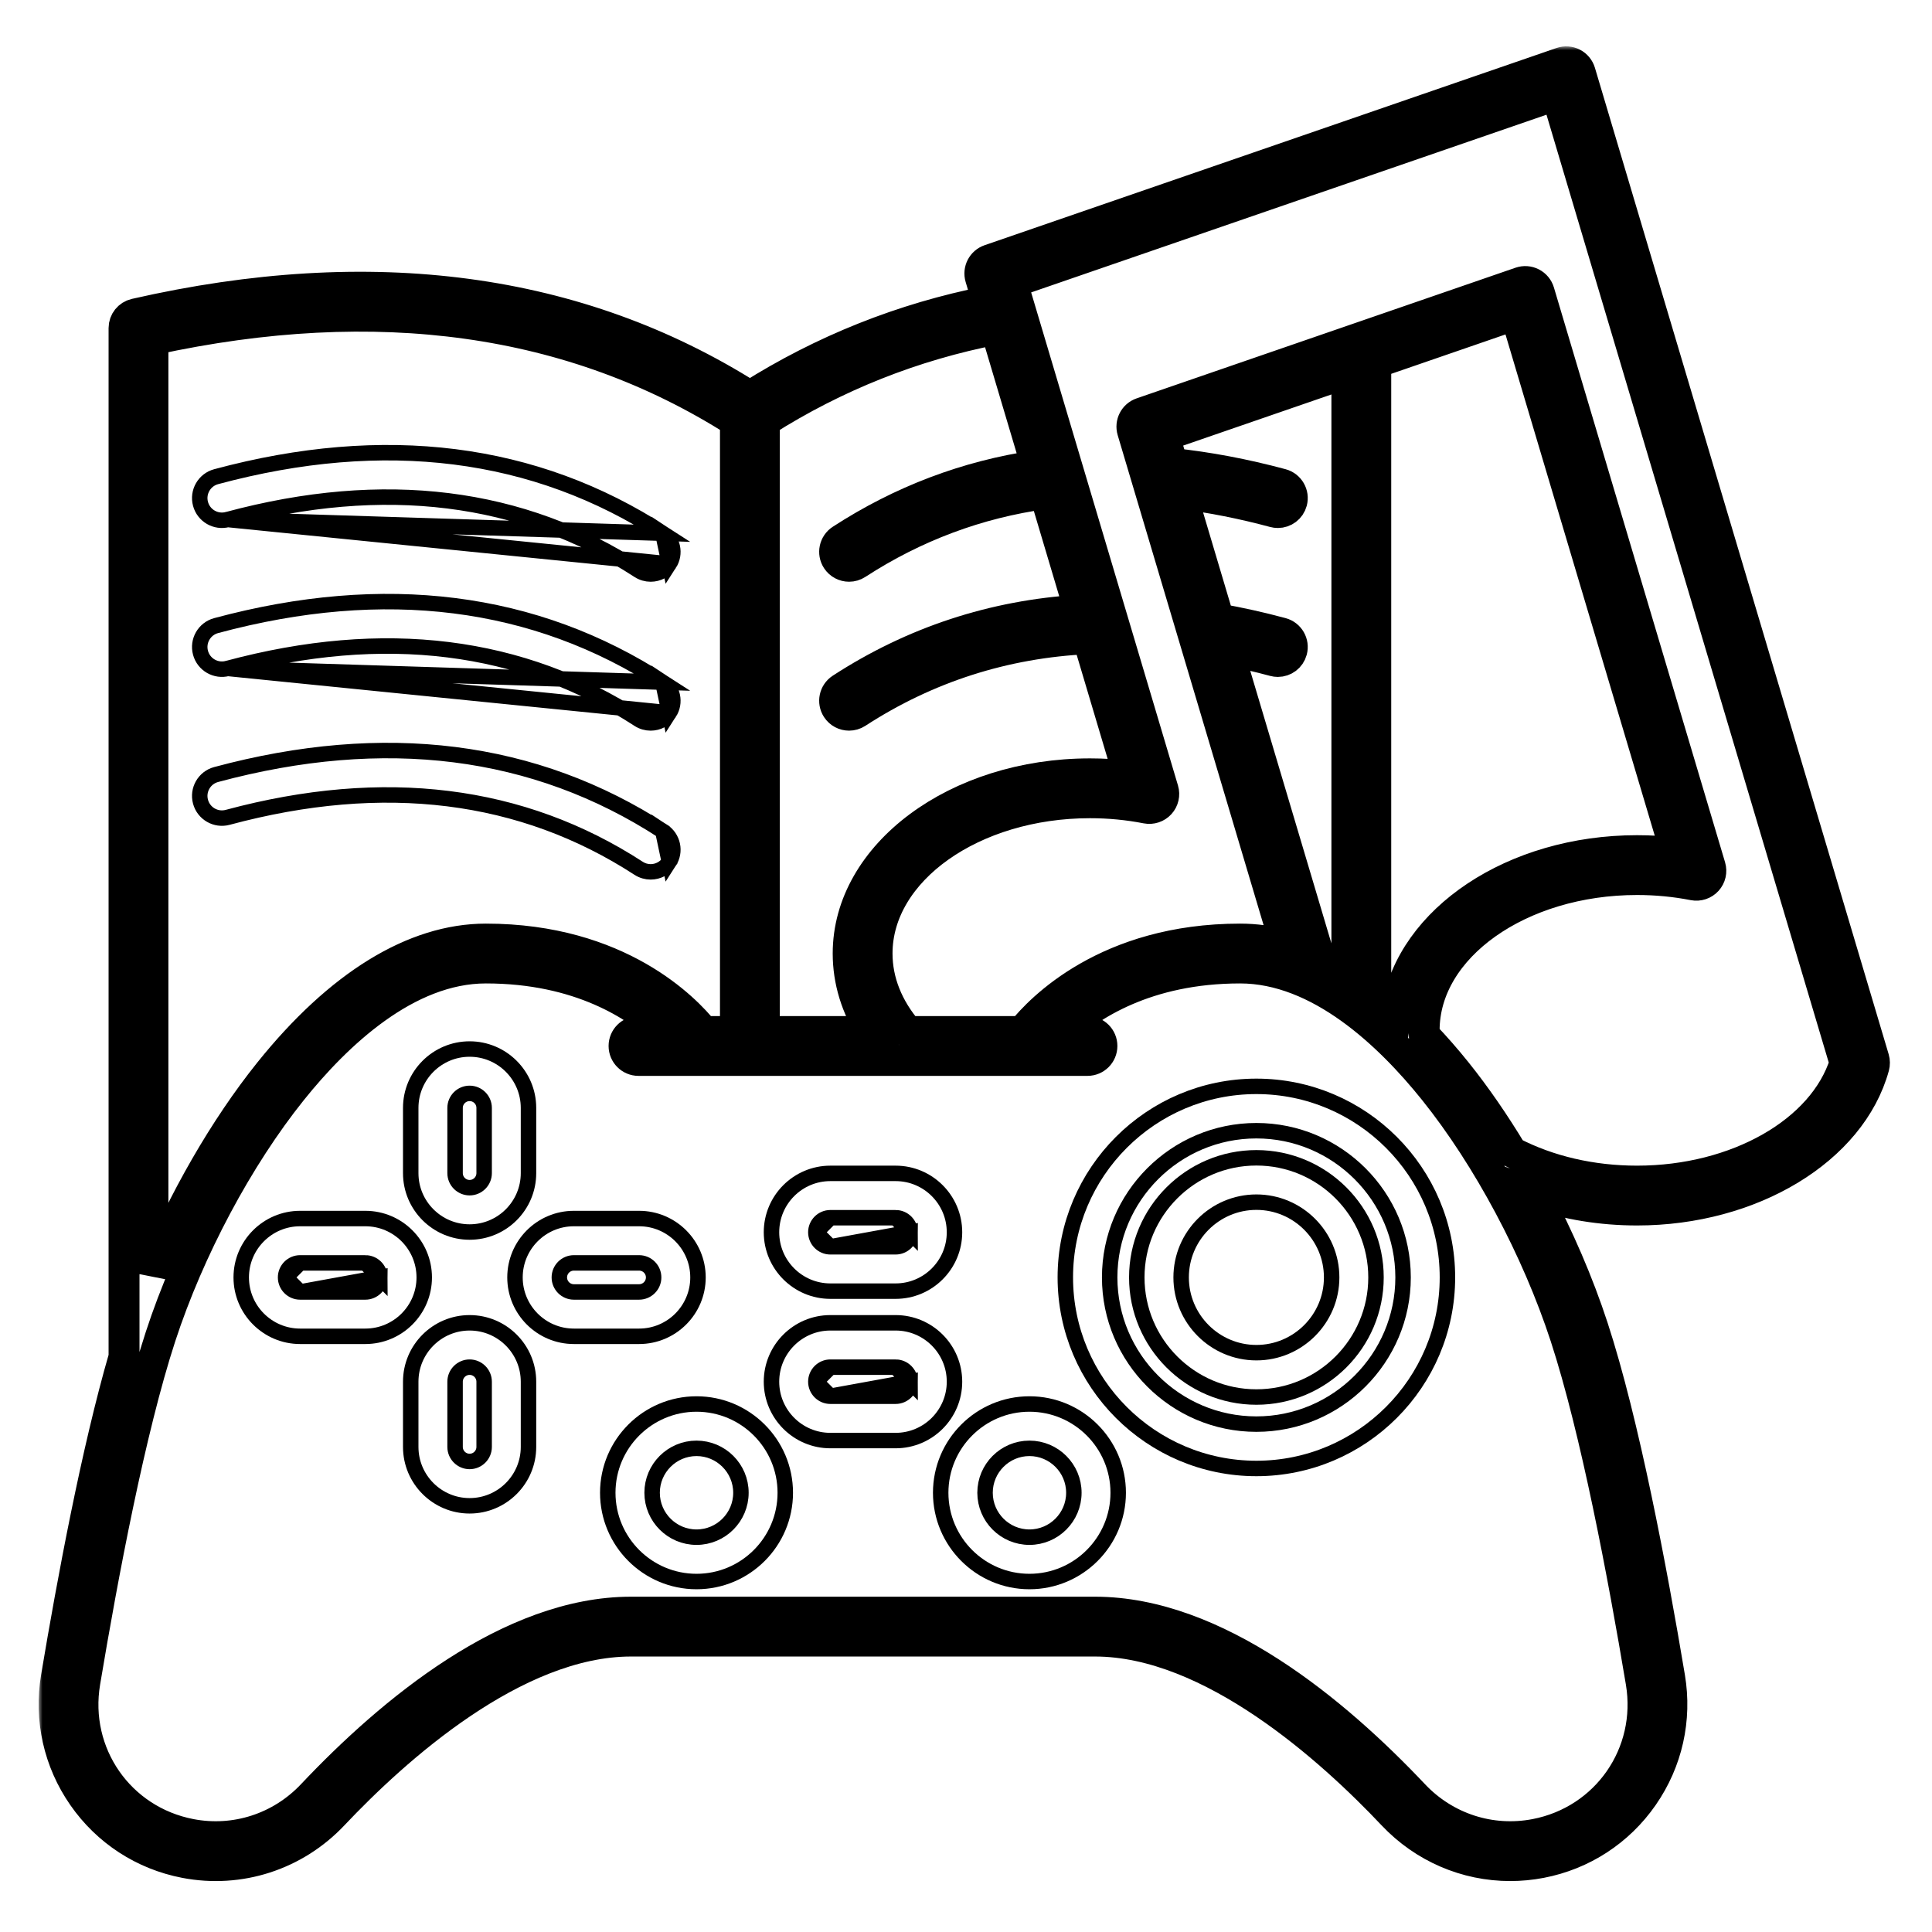
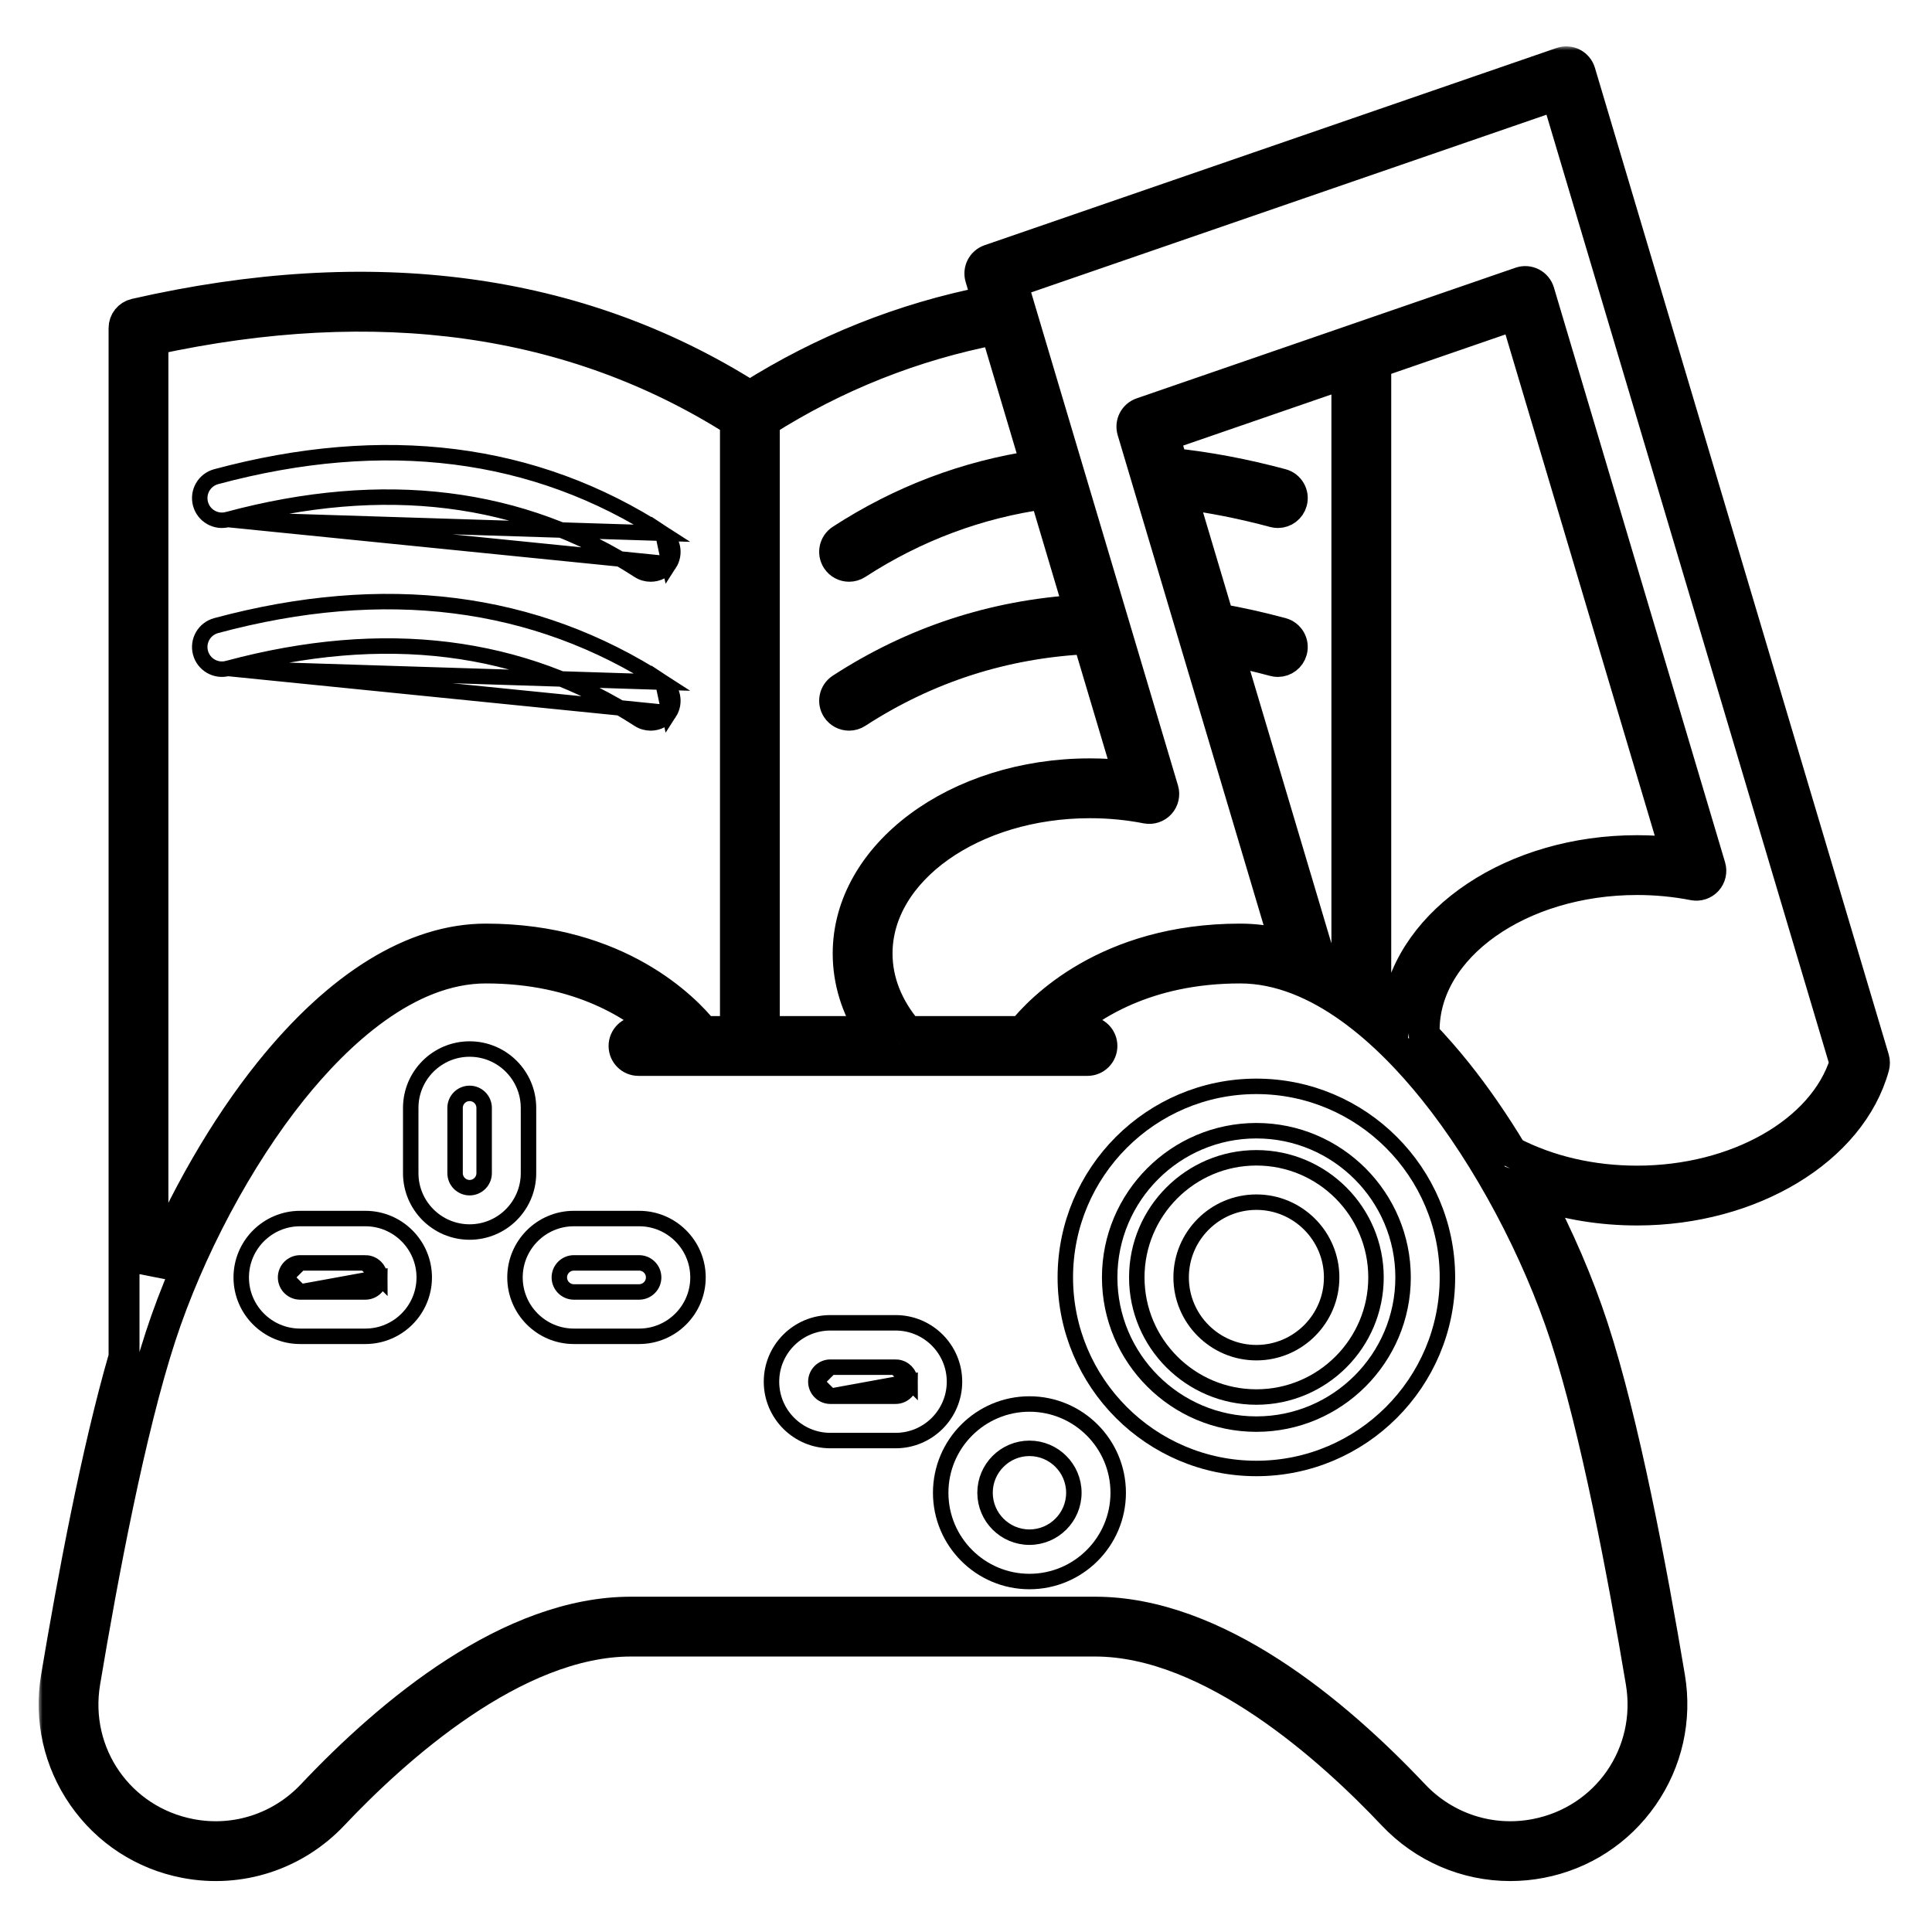
<svg xmlns="http://www.w3.org/2000/svg" width="250" height="250" viewBox="0 0 250 250" fill="none">
  <path d="M107.449 180.671H115.892C116.927 180.671 117.771 179.826 117.772 178.791L107.449 180.671ZM107.449 180.671C106.413 180.671 105.569 179.826 105.569 178.791M107.449 180.671L105.569 178.791M105.569 178.791C105.569 177.755 106.414 176.91 107.449 176.91M105.569 178.791L107.449 176.91M107.449 176.91H115.892M107.449 176.91H115.892M115.892 176.91C116.927 176.91 117.772 177.755 117.772 178.79L115.892 176.91ZM123.511 178.79V178.79C123.51 174.588 120.094 171.171 115.892 171.171H107.449C103.247 171.171 99.83 174.588 99.83 178.79C99.83 182.992 103.248 186.409 107.449 186.409H115.892C120.093 186.409 123.511 182.992 123.511 178.79Z" stroke="black" stroke-width="2" />
-   <path d="M107.449 161.335H115.892C116.927 161.335 117.771 160.49 117.772 159.455L107.449 161.335ZM107.449 161.335C106.414 161.335 105.569 160.49 105.569 159.454M107.449 161.335L105.569 159.454M105.569 159.454C105.569 158.419 106.413 157.574 107.449 157.574M105.569 159.454L107.449 157.574M107.449 157.574H115.892M107.449 157.574H115.892M115.892 157.574C116.927 157.574 117.772 158.419 117.772 159.454L115.892 157.574ZM123.511 159.454V159.454C123.51 155.252 120.094 151.835 115.892 151.835H107.449C103.247 151.835 99.83 155.252 99.83 159.454C99.83 163.656 103.248 167.073 107.449 167.073H115.892C120.094 167.073 123.511 163.656 123.511 159.454Z" stroke="black" stroke-width="2" />
-   <path d="M60.768 171.171C56.566 171.171 53.148 174.588 53.148 178.79V187.232C53.148 191.434 56.566 194.851 60.768 194.851C64.97 194.851 68.387 191.434 68.387 187.232V178.791C68.387 174.588 64.97 171.171 60.768 171.171ZM62.648 187.232C62.648 188.268 61.804 189.112 60.768 189.112C59.732 189.112 58.887 188.268 58.887 187.232V178.791C58.887 177.755 59.732 176.91 60.768 176.91C61.804 176.91 62.648 177.755 62.648 178.791V187.232Z" stroke="black" stroke-width="2" />
  <path d="M90.32 165.298C90.32 161.096 86.902 157.679 82.7 157.679H74.258C70.056 157.679 66.639 161.096 66.639 165.298C66.639 169.5 70.056 172.917 74.258 172.917H82.7C86.902 172.917 90.32 169.5 90.32 165.298ZM72.378 165.298C72.378 164.262 73.223 163.418 74.258 163.418H82.701C83.737 163.418 84.581 164.262 84.581 165.298C84.581 166.333 83.736 167.178 82.701 167.178H74.258C73.223 167.178 72.378 166.334 72.378 165.298Z" stroke="black" stroke-width="2" />
  <path d="M60.768 135.744C56.566 135.744 53.148 139.162 53.148 143.363V151.806C53.148 156.008 56.566 159.425 60.768 159.425C64.97 159.425 68.387 156.008 68.387 151.806V143.363C68.387 139.161 64.97 135.744 60.768 135.744ZM62.648 151.805C62.648 152.841 61.804 153.686 60.768 153.686C59.732 153.686 58.887 152.841 58.887 151.805V143.363C58.887 142.327 59.732 141.483 60.768 141.483C61.804 141.483 62.648 142.327 62.648 143.363V151.805Z" stroke="black" stroke-width="2" />
  <path d="M38.834 167.178H47.276C48.312 167.178 49.156 166.334 49.157 165.298L38.834 167.178ZM38.834 167.178C37.798 167.178 36.954 166.333 36.954 165.298M38.834 167.178L36.954 165.298M36.954 165.298C36.954 164.262 37.798 163.418 38.834 163.418M36.954 165.298L38.834 163.418M38.834 163.418H47.276M38.834 163.418H47.276M47.276 163.418C48.312 163.418 49.157 164.262 49.157 165.297L47.276 163.418ZM54.896 165.298V165.297C54.895 161.096 51.478 157.679 47.276 157.679H38.834C34.632 157.679 31.215 161.096 31.215 165.298C31.215 169.5 34.632 172.917 38.834 172.917H47.276C51.478 172.917 54.896 169.5 54.896 165.298Z" stroke="black" stroke-width="2" />
  <path d="M133.21 181.677C126.876 181.677 121.725 186.828 121.725 193.163C121.725 199.497 126.876 204.649 133.21 204.649C139.544 204.649 144.695 199.497 144.695 193.163C144.695 186.828 139.544 181.677 133.21 181.677ZM133.21 198.909C130.043 198.909 127.464 196.33 127.464 193.162C127.464 189.994 130.043 187.415 133.21 187.415C136.378 187.415 138.957 189.994 138.957 193.162C138.957 196.33 136.378 198.909 133.21 198.909Z" stroke="black" stroke-width="2" />
-   <path d="M90.13 181.677C83.796 181.677 78.644 186.828 78.644 193.163C78.644 199.497 83.796 204.649 90.13 204.649C96.464 204.649 101.615 199.497 101.615 193.163C101.615 186.828 96.464 181.677 90.13 181.677ZM90.13 198.909C86.963 198.909 84.383 196.33 84.383 193.162C84.383 189.994 86.963 187.415 90.13 187.415C93.297 187.415 95.876 189.994 95.876 193.162C95.876 196.33 93.297 198.909 90.13 198.909Z" stroke="black" stroke-width="2" />
  <path d="M162.577 149.82C154.042 149.82 147.1 156.763 147.1 165.298C147.1 173.833 154.042 180.775 162.577 180.775C171.112 180.775 178.054 173.833 178.054 165.298C178.054 156.763 171.112 149.82 162.577 149.82ZM162.577 175.035C157.208 175.035 152.839 170.666 152.839 165.297C152.839 159.928 157.208 155.559 162.577 155.559C167.946 155.559 172.315 159.928 172.315 165.297C172.315 170.666 167.946 175.035 162.577 175.035Z" stroke="black" stroke-width="2" />
  <path d="M162.574 140.574C148.941 140.574 137.852 151.664 137.852 165.296C137.852 178.93 148.941 190.019 162.574 190.019C176.207 190.019 187.297 178.929 187.297 165.296C187.297 151.663 176.207 140.574 162.574 140.574ZM162.574 184.28C152.107 184.28 143.591 175.763 143.591 165.296C143.591 154.83 152.107 146.313 162.574 146.313C173.041 146.313 181.558 154.83 181.558 165.296C181.558 175.763 173.041 184.28 162.574 184.28Z" stroke="black" stroke-width="2" />
  <mask id="path-11-outside-1_564_1266" maskUnits="userSpaceOnUse" x="5" y="6" width="240" height="238" fill="black">
    <rect fill="white" x="5" y="6" width="240" height="238" />
    <path d="M242.478 136.994L204.463 9.336C204.317 8.848 203.979 8.44 203.526 8.207C203.072 7.974 202.543 7.936 202.062 8.102L128.055 33.622C127.108 33.948 126.586 34.963 126.872 35.923L127.79 39.005C116.822 41.173 106.492 45.291 97.037 51.267C74.83 37.232 48.08 33.652 17.504 40.628C16.654 40.822 16.051 41.578 16.051 42.45V175.596C12.519 187.761 9.382 204.536 7.29 217.055C6.386 222.467 7.611 227.929 10.74 232.433C13.871 236.94 18.562 239.992 23.95 241.028C30.999 242.385 38.166 240.064 43.115 234.821C51.037 226.43 66.576 212.353 81.646 212.353H141.695C156.765 212.353 172.305 226.43 180.227 234.821C184.246 239.078 189.724 241.409 195.418 241.408C196.736 241.408 198.066 241.283 199.392 241.028C204.78 239.992 209.472 236.94 212.601 232.434C215.731 227.929 216.956 222.468 216.052 217.055C213.732 203.169 210.125 184.043 206.121 171.785C204.234 166.004 201.664 160.06 198.675 154.437C202.763 155.844 207.225 156.575 211.835 156.575C226.648 156.575 239.54 148.773 242.489 138.023C242.581 137.685 242.578 137.329 242.478 136.994ZM98.904 54.518C108.104 48.681 118.169 44.679 128.863 42.609L134.118 60.256C125.114 61.575 116.621 64.794 108.852 69.839C107.986 70.401 107.74 71.56 108.302 72.425C108.66 72.977 109.26 73.276 109.872 73.276C110.221 73.276 110.574 73.179 110.888 72.974C118.355 68.125 126.531 65.072 135.199 63.882L139.688 78.957C128.564 79.631 118.198 83.038 108.852 89.109C107.985 89.671 107.74 90.829 108.302 91.695C108.66 92.246 109.26 92.546 109.871 92.546C110.22 92.546 110.573 92.449 110.888 92.244C119.927 86.373 129.983 83.151 140.786 82.646L146.083 100.433C144.422 100.235 142.735 100.134 141.041 100.134C123.788 100.134 109.752 110.564 109.752 123.384C109.752 126.921 110.807 130.352 112.827 133.477H98.903V54.518H98.904ZM19.789 43.949C48.809 37.629 74.153 41.188 95.165 54.517V133.479H91.062C88.779 130.628 80.133 121.516 62.869 121.516C53.582 121.516 43.894 127.474 34.852 138.745C29.051 145.977 23.664 155.362 19.789 164.825V43.949ZM202.568 172.945C206.499 184.983 210.065 203.911 212.364 217.671C213.912 226.937 207.904 235.583 198.686 237.356C192.897 238.469 187.013 236.562 182.946 232.253C172.764 221.469 157.343 208.613 141.695 208.613H81.646C65.999 208.613 50.577 221.469 40.396 232.253C36.329 236.562 30.443 238.469 24.656 237.356C15.437 235.583 9.429 226.937 10.978 217.671C13.277 203.911 16.843 184.982 20.774 172.945C24.456 161.671 30.809 149.762 37.769 141.086C43.562 133.864 52.619 125.256 62.869 125.256C75.047 125.256 82.391 130.175 85.953 133.479H82.621C81.588 133.479 80.751 134.316 80.751 135.349C80.751 136.381 81.588 137.218 82.621 137.218H140.721C141.753 137.218 142.59 136.381 142.59 135.349C142.59 134.316 141.753 133.479 140.721 133.479H137.389C140.95 130.175 148.295 125.256 160.472 125.256C170.723 125.256 179.78 133.864 185.573 141.086C192.533 149.761 198.886 161.672 202.568 172.945ZM165.839 81.917C163.096 81.179 160.364 80.573 157.7 80.1L152.869 63.877C156.761 64.364 160.784 65.159 164.868 66.258C165.03 66.302 165.193 66.323 165.355 66.323C166.18 66.323 166.934 65.773 167.159 64.938C167.427 63.941 166.836 62.916 165.839 62.648C161.021 61.351 156.273 60.459 151.709 59.981L150.64 56.392L174.284 48.239V125.733C173.101 125.02 171.916 124.396 170.731 123.862L158.9 84.131C160.866 84.525 162.863 84.99 164.867 85.529C165.03 85.573 165.193 85.594 165.354 85.594C166.179 85.594 166.934 85.044 167.158 84.209C167.427 83.212 166.836 82.185 165.839 81.917ZM178.024 128.284V46.949L196.131 40.705L216.877 110.373C215.216 110.174 213.529 110.074 211.835 110.074C195.845 110.074 182.627 119.035 180.776 130.551C179.862 129.743 178.944 128.987 178.024 128.284ZM211.835 152.835C205.958 152.835 200.37 151.535 195.636 149.08C193.386 145.35 190.977 141.847 188.489 138.745C187.106 137.022 185.709 135.424 184.299 133.951C184.29 133.741 184.285 133.532 184.285 133.323C184.285 122.565 196.644 113.813 211.835 113.813C214.318 113.813 216.781 114.049 219.154 114.514C219.796 114.638 220.457 114.42 220.897 113.936C221.337 113.452 221.492 112.773 221.305 112.145L199.158 37.768C199.012 37.28 198.673 36.872 198.221 36.639C197.767 36.406 197.238 36.368 196.757 36.534L147.728 53.441C146.781 53.767 146.26 54.782 146.546 55.742L166.366 122.302C164.39 121.783 162.423 121.516 160.473 121.516C143.209 121.516 134.562 130.628 132.279 133.479H117.49C114.871 130.432 113.492 126.958 113.492 123.386C113.492 112.627 125.85 103.875 141.042 103.875C143.525 103.875 145.988 104.111 148.362 104.576C149.004 104.701 149.665 104.482 150.105 103.998C150.545 103.514 150.699 102.835 150.513 102.208L130.967 36.572L201.436 12.273L238.737 137.532C235.955 146.43 224.756 152.835 211.835 152.835Z" />
  </mask>
  <path d="M242.478 136.994L204.463 9.336C204.317 8.848 203.979 8.44 203.526 8.207C203.072 7.974 202.543 7.936 202.062 8.102L128.055 33.622C127.108 33.948 126.586 34.963 126.872 35.923L127.79 39.005C116.822 41.173 106.492 45.291 97.037 51.267C74.83 37.232 48.08 33.652 17.504 40.628C16.654 40.822 16.051 41.578 16.051 42.45V175.596C12.519 187.761 9.382 204.536 7.29 217.055C6.386 222.467 7.611 227.929 10.74 232.433C13.871 236.94 18.562 239.992 23.95 241.028C30.999 242.385 38.166 240.064 43.115 234.821C51.037 226.43 66.576 212.353 81.646 212.353H141.695C156.765 212.353 172.305 226.43 180.227 234.821C184.246 239.078 189.724 241.409 195.418 241.408C196.736 241.408 198.066 241.283 199.392 241.028C204.78 239.992 209.472 236.94 212.601 232.434C215.731 227.929 216.956 222.468 216.052 217.055C213.732 203.169 210.125 184.043 206.121 171.785C204.234 166.004 201.664 160.06 198.675 154.437C202.763 155.844 207.225 156.575 211.835 156.575C226.648 156.575 239.54 148.773 242.489 138.023C242.581 137.685 242.578 137.329 242.478 136.994ZM98.904 54.518C108.104 48.681 118.169 44.679 128.863 42.609L134.118 60.256C125.114 61.575 116.621 64.794 108.852 69.839C107.986 70.401 107.74 71.56 108.302 72.425C108.66 72.977 109.26 73.276 109.872 73.276C110.221 73.276 110.574 73.179 110.888 72.974C118.355 68.125 126.531 65.072 135.199 63.882L139.688 78.957C128.564 79.631 118.198 83.038 108.852 89.109C107.985 89.671 107.74 90.829 108.302 91.695C108.66 92.246 109.26 92.546 109.871 92.546C110.22 92.546 110.573 92.449 110.888 92.244C119.927 86.373 129.983 83.151 140.786 82.646L146.083 100.433C144.422 100.235 142.735 100.134 141.041 100.134C123.788 100.134 109.752 110.564 109.752 123.384C109.752 126.921 110.807 130.352 112.827 133.477H98.903V54.518H98.904ZM19.789 43.949C48.809 37.629 74.153 41.188 95.165 54.517V133.479H91.062C88.779 130.628 80.133 121.516 62.869 121.516C53.582 121.516 43.894 127.474 34.852 138.745C29.051 145.977 23.664 155.362 19.789 164.825V43.949ZM202.568 172.945C206.499 184.983 210.065 203.911 212.364 217.671C213.912 226.937 207.904 235.583 198.686 237.356C192.897 238.469 187.013 236.562 182.946 232.253C172.764 221.469 157.343 208.613 141.695 208.613H81.646C65.999 208.613 50.577 221.469 40.396 232.253C36.329 236.562 30.443 238.469 24.656 237.356C15.437 235.583 9.429 226.937 10.978 217.671C13.277 203.911 16.843 184.982 20.774 172.945C24.456 161.671 30.809 149.762 37.769 141.086C43.562 133.864 52.619 125.256 62.869 125.256C75.047 125.256 82.391 130.175 85.953 133.479H82.621C81.588 133.479 80.751 134.316 80.751 135.349C80.751 136.381 81.588 137.218 82.621 137.218H140.721C141.753 137.218 142.59 136.381 142.59 135.349C142.59 134.316 141.753 133.479 140.721 133.479H137.389C140.95 130.175 148.295 125.256 160.472 125.256C170.723 125.256 179.78 133.864 185.573 141.086C192.533 149.761 198.886 161.672 202.568 172.945ZM165.839 81.917C163.096 81.179 160.364 80.573 157.7 80.1L152.869 63.877C156.761 64.364 160.784 65.159 164.868 66.258C165.03 66.302 165.193 66.323 165.355 66.323C166.18 66.323 166.934 65.773 167.159 64.938C167.427 63.941 166.836 62.916 165.839 62.648C161.021 61.351 156.273 60.459 151.709 59.981L150.64 56.392L174.284 48.239V125.733C173.101 125.02 171.916 124.396 170.731 123.862L158.9 84.131C160.866 84.525 162.863 84.99 164.867 85.529C165.03 85.573 165.193 85.594 165.354 85.594C166.179 85.594 166.934 85.044 167.158 84.209C167.427 83.212 166.836 82.185 165.839 81.917ZM178.024 128.284V46.949L196.131 40.705L216.877 110.373C215.216 110.174 213.529 110.074 211.835 110.074C195.845 110.074 182.627 119.035 180.776 130.551C179.862 129.743 178.944 128.987 178.024 128.284ZM211.835 152.835C205.958 152.835 200.37 151.535 195.636 149.08C193.386 145.35 190.977 141.847 188.489 138.745C187.106 137.022 185.709 135.424 184.299 133.951C184.29 133.741 184.285 133.532 184.285 133.323C184.285 122.565 196.644 113.813 211.835 113.813C214.318 113.813 216.781 114.049 219.154 114.514C219.796 114.638 220.457 114.42 220.897 113.936C221.337 113.452 221.492 112.773 221.305 112.145L199.158 37.768C199.012 37.28 198.673 36.872 198.221 36.639C197.767 36.406 197.238 36.368 196.757 36.534L147.728 53.441C146.781 53.767 146.26 54.782 146.546 55.742L166.366 122.302C164.39 121.783 162.423 121.516 160.473 121.516C143.209 121.516 134.562 130.628 132.279 133.479H117.49C114.871 130.432 113.492 126.958 113.492 123.386C113.492 112.627 125.85 103.875 141.042 103.875C143.525 103.875 145.988 104.111 148.362 104.576C149.004 104.701 149.665 104.482 150.105 103.998C150.545 103.514 150.699 102.835 150.513 102.208L130.967 36.572L201.436 12.273L238.737 137.532C235.955 146.43 224.756 152.835 211.835 152.835Z" stroke="black" stroke-width="4" mask="url(#path-11-outside-1_564_1266)" />
  <path d="M29.462 67.224L29.461 67.224C27.931 67.635 26.356 66.729 25.945 65.198C25.533 63.669 26.44 62.094 27.97 61.683C49.74 55.824 69.214 58.255 85.761 69.002L29.462 67.224ZM29.462 67.224C49.709 61.776 67.567 64.029 82.635 73.814C83.118 74.128 83.661 74.278 84.197 74.278C85.134 74.278 86.055 73.819 86.605 72.972L86.605 72.972M29.462 67.224L86.605 72.972M86.605 72.972C87.468 71.643 87.091 69.866 85.761 69.002L86.605 72.972Z" stroke="black" stroke-width="2" />
  <path d="M29.461 86.493L29.461 86.493C27.931 86.904 26.356 85.998 25.945 84.468C25.533 82.939 26.44 81.363 27.97 80.952C49.74 75.093 69.214 77.525 85.761 88.272L29.461 86.493ZM29.461 86.493C49.709 81.046 67.567 83.298 82.636 93.084C83.118 93.398 83.661 93.548 84.197 93.548C85.134 93.548 86.055 93.088 86.605 92.241L86.605 92.241M29.461 86.493L86.605 92.241M86.605 92.241C87.468 90.912 87.091 89.135 85.762 88.272L86.605 92.241Z" stroke="black" stroke-width="2" />
-   <path d="M86.605 111.512L86.605 111.512C86.055 112.358 85.134 112.818 84.197 112.818C83.661 112.818 83.118 112.668 82.635 112.355C67.567 102.569 49.709 100.316 29.461 105.764L29.461 105.764C27.931 106.175 26.356 105.269 25.945 103.738C25.533 102.209 26.44 100.634 27.97 100.223C49.74 94.364 69.214 96.795 85.761 107.542L86.605 111.512ZM86.605 111.512C87.468 110.183 87.091 108.406 85.761 107.542L86.605 111.512Z" stroke="black" stroke-width="2" />
</svg>